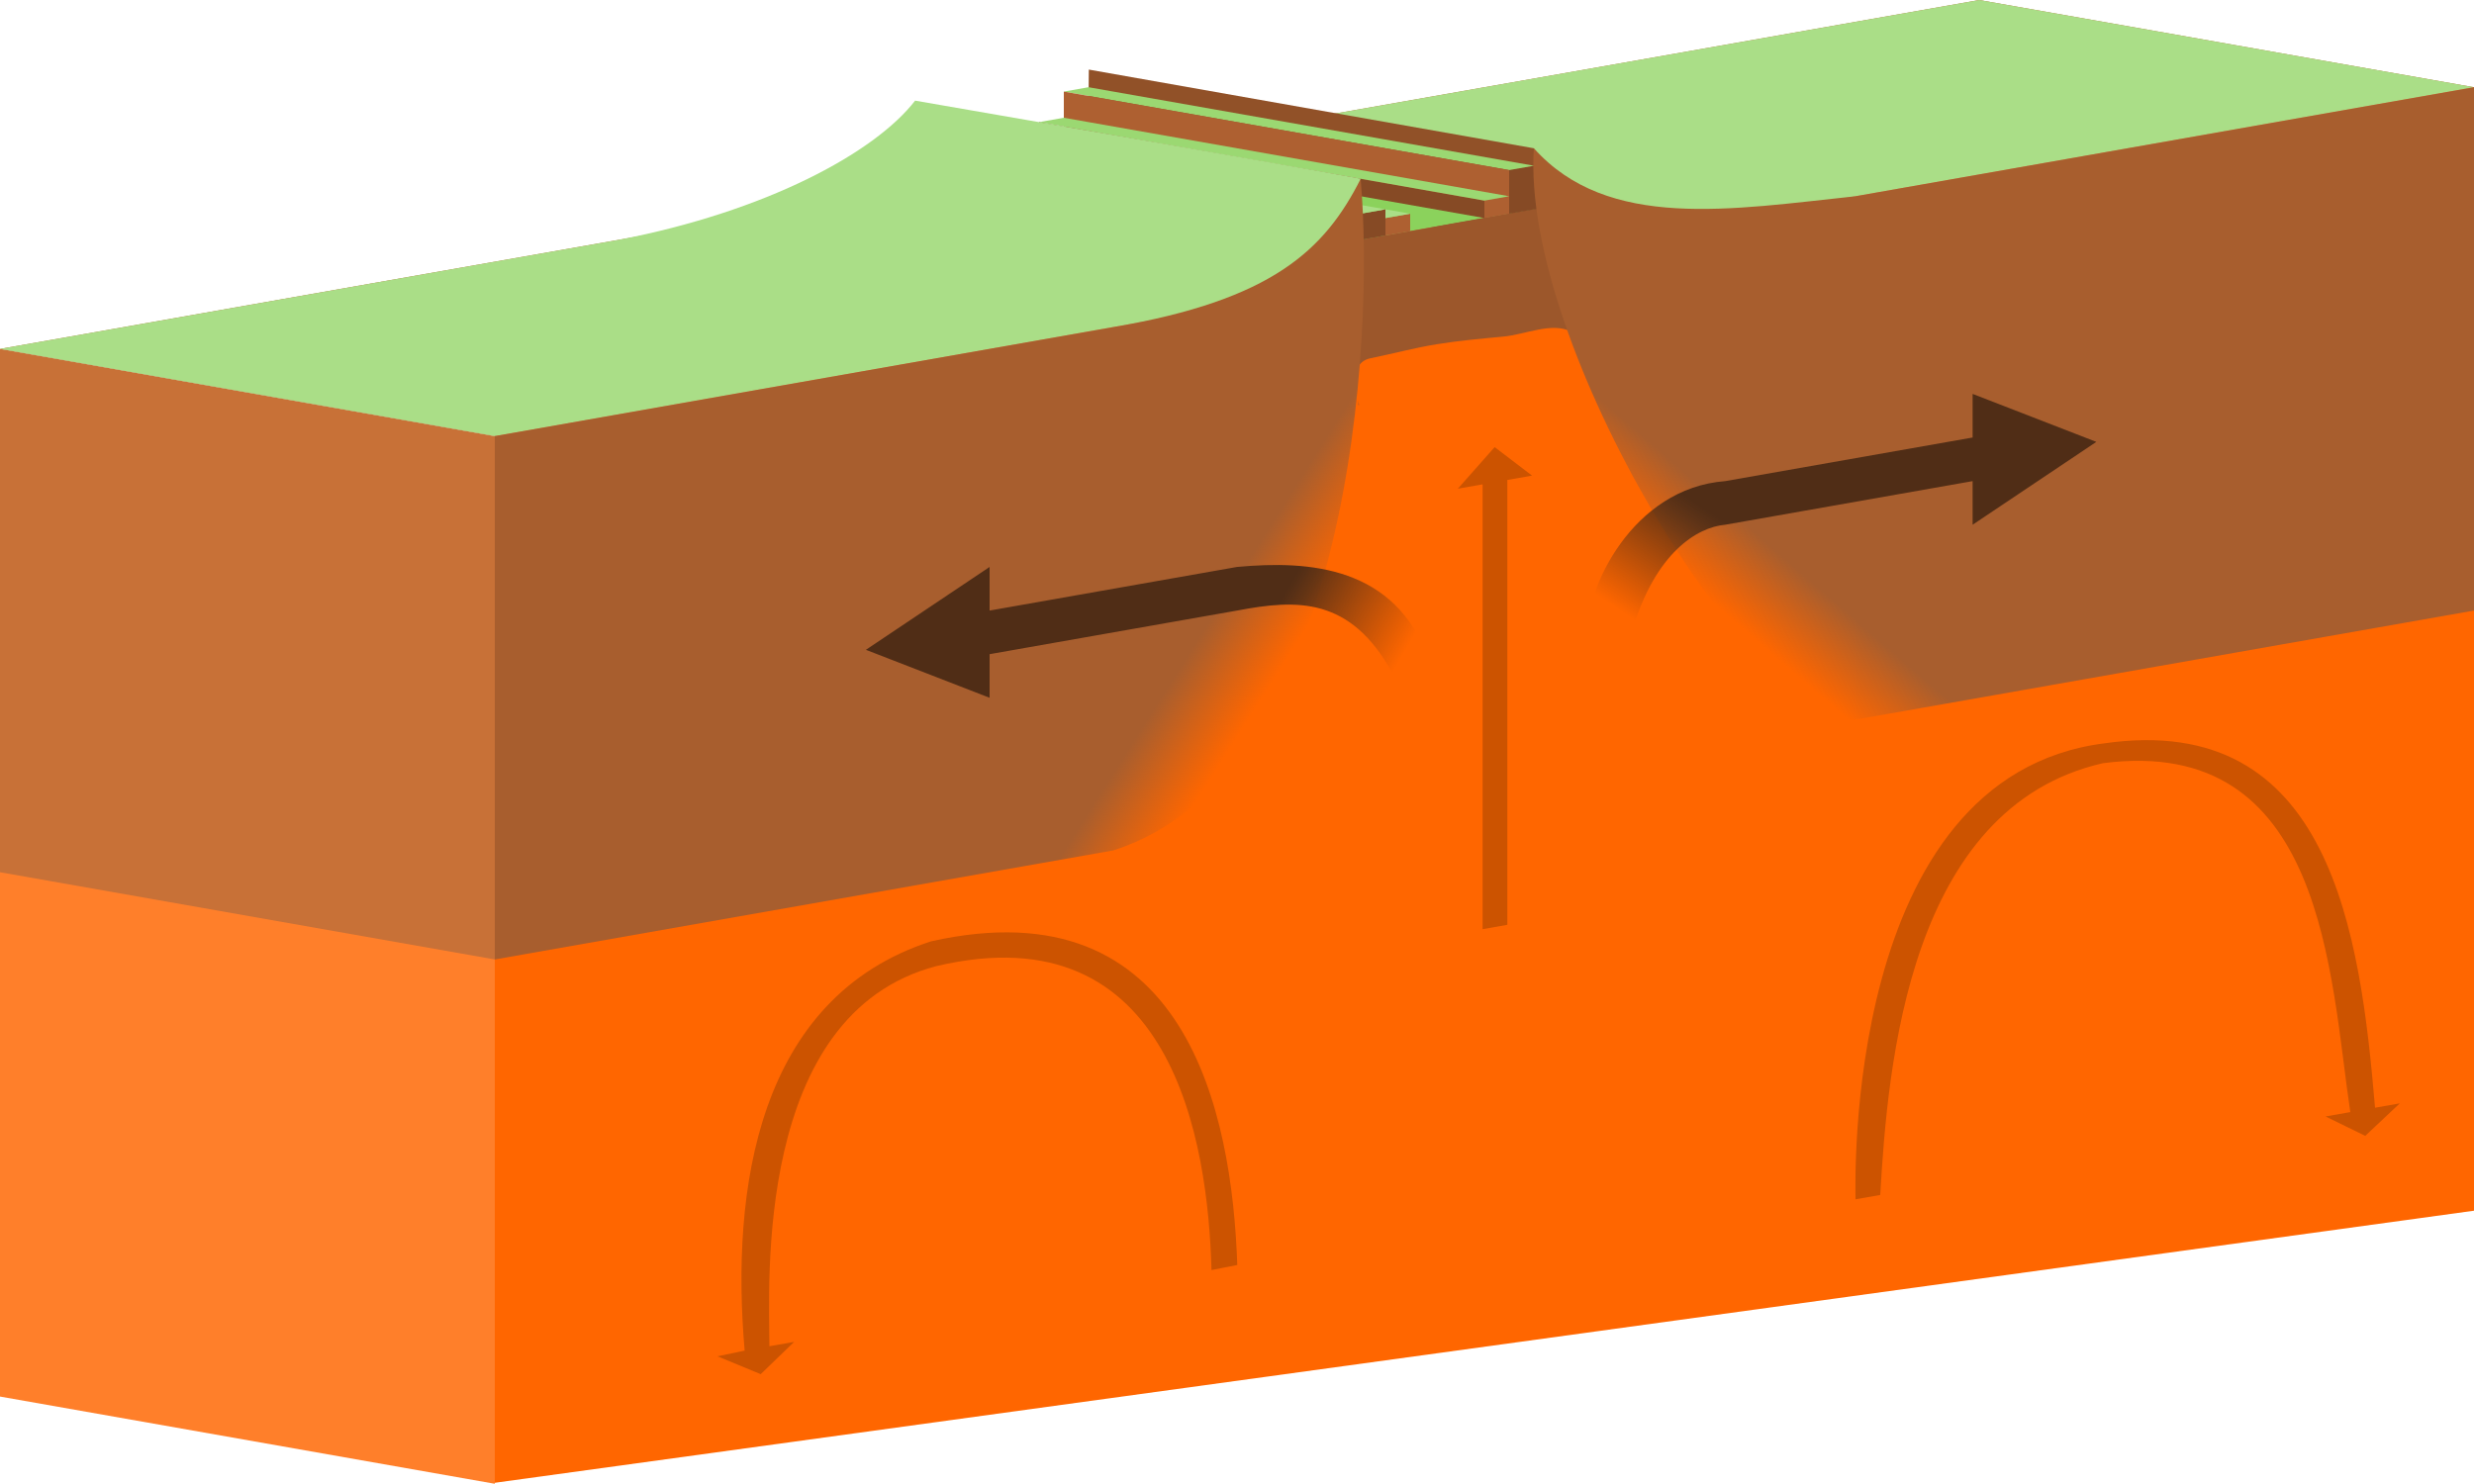
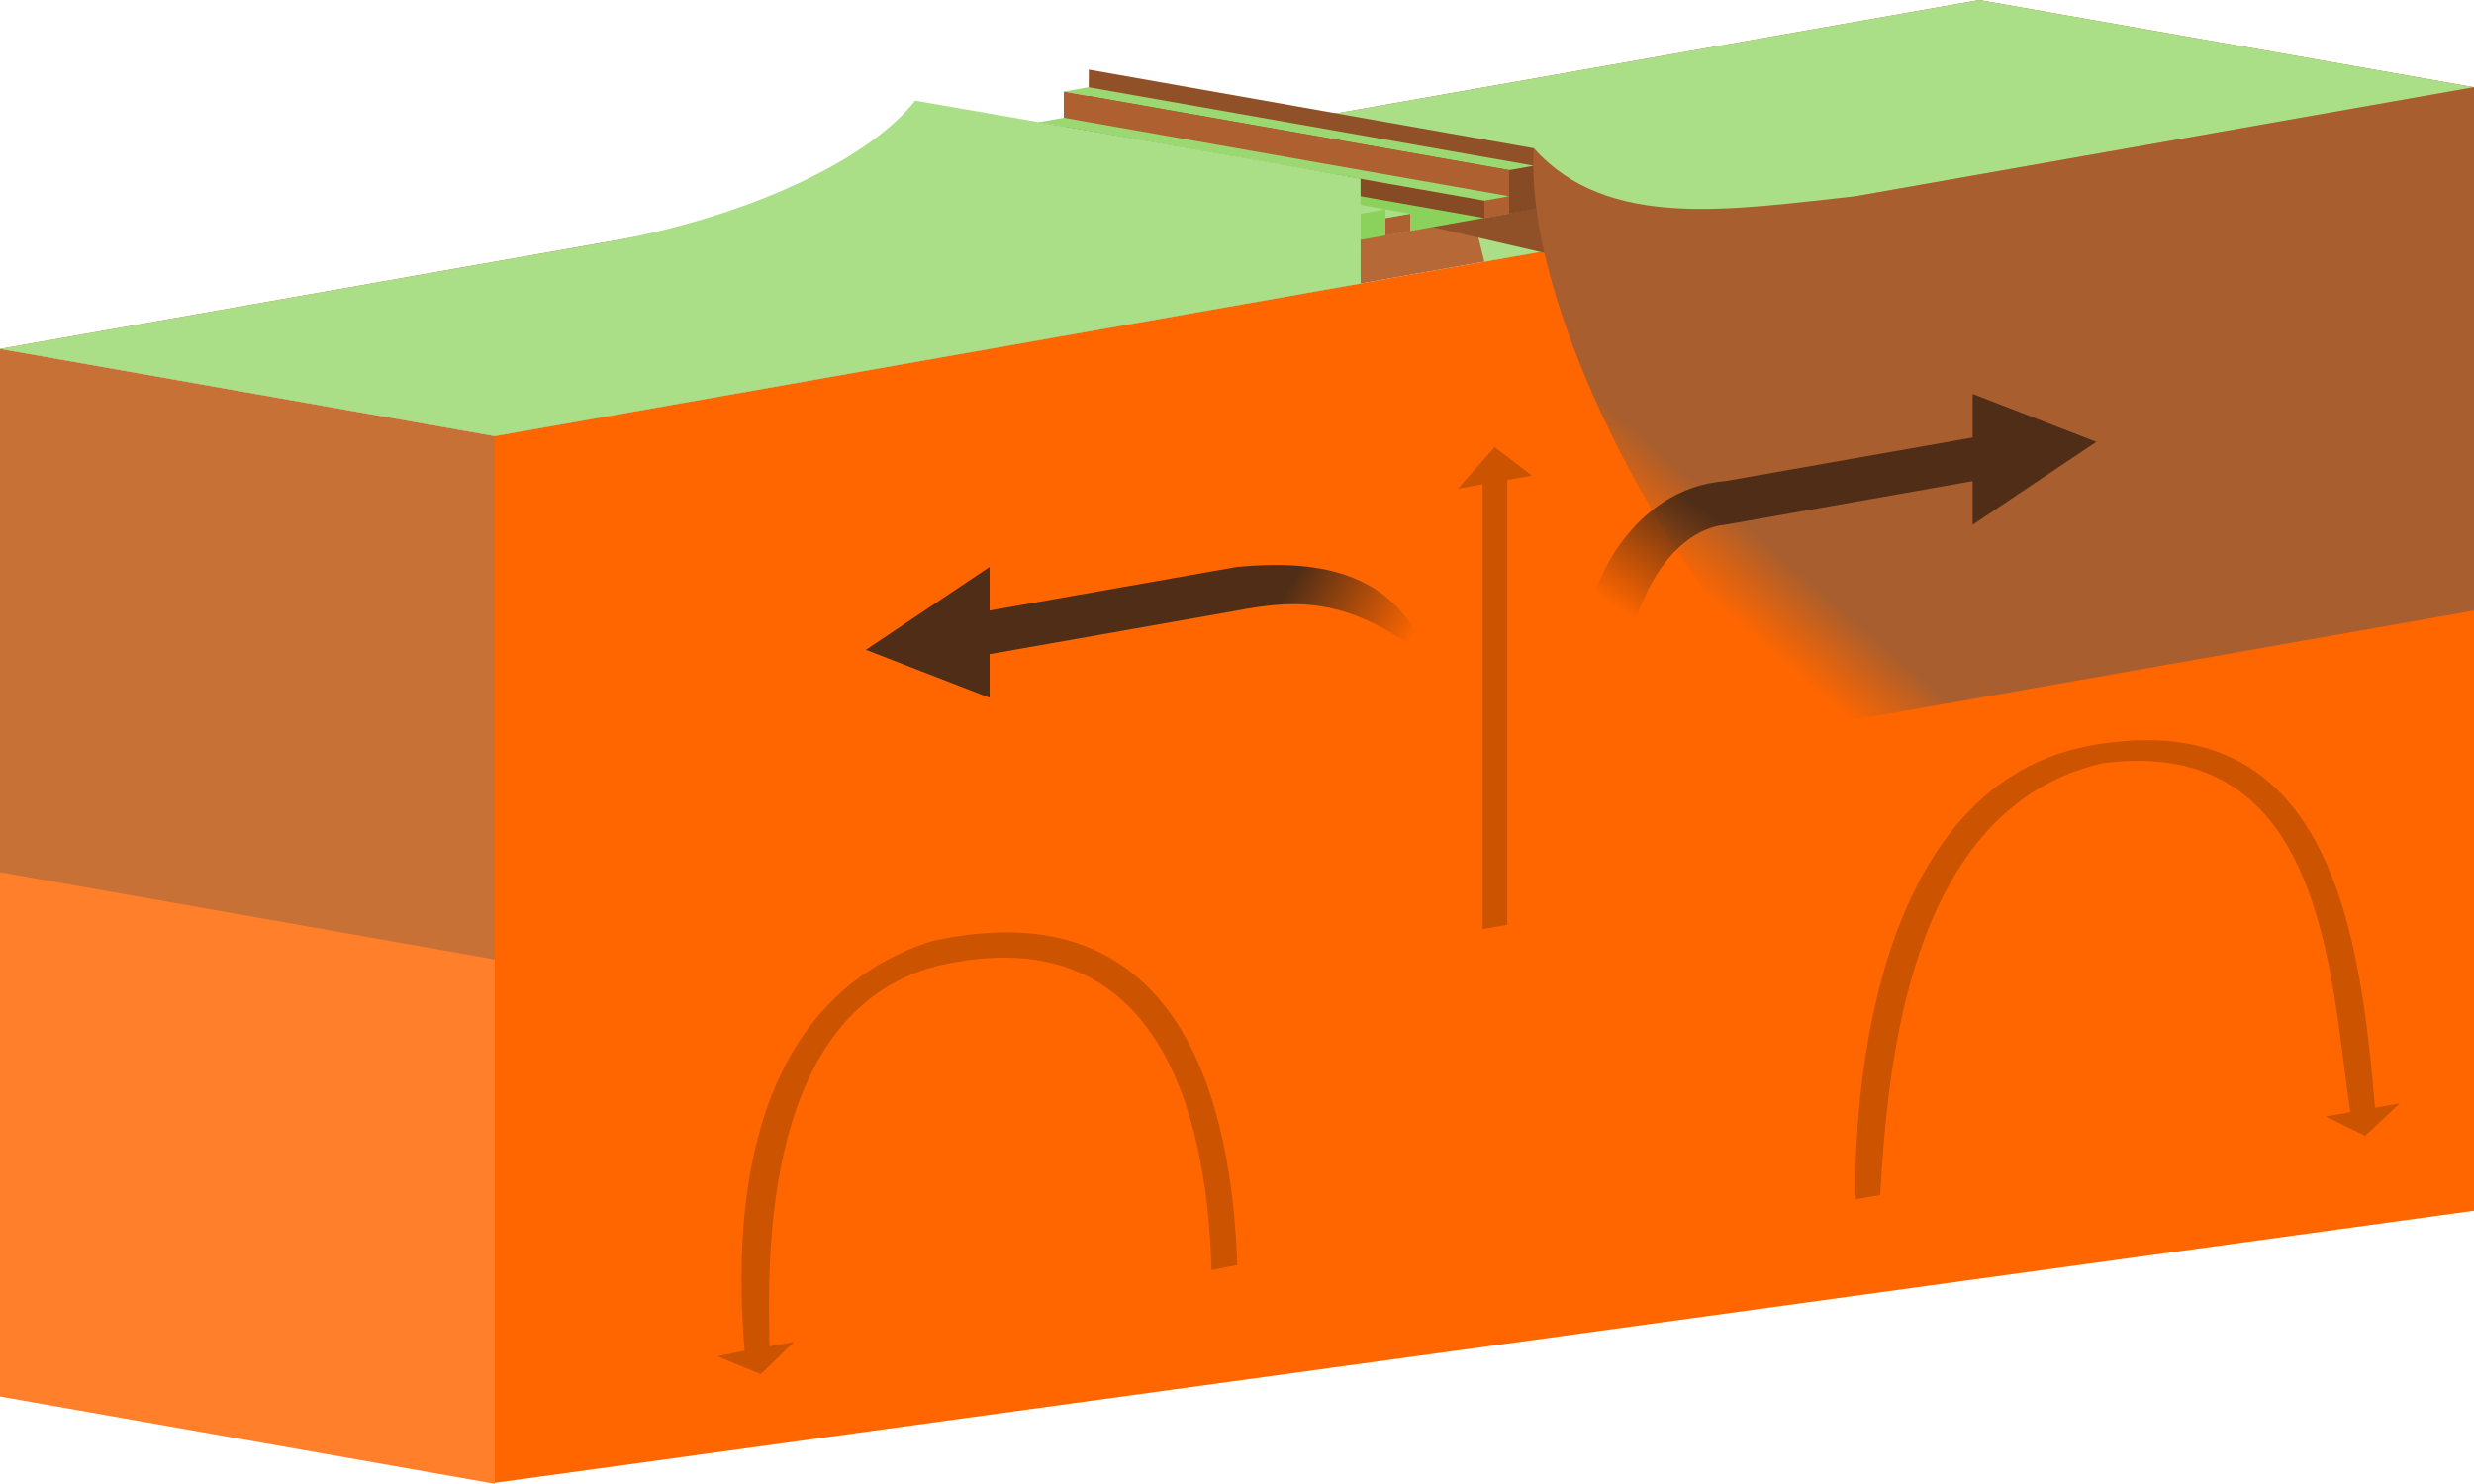
<svg xmlns="http://www.w3.org/2000/svg" xmlns:ns1="http://www.inkscape.org/namespaces/inkscape" xmlns:ns2="http://sodipodi.sourceforge.net/DTD/sodipodi-0.dtd" xmlns:xlink="http://www.w3.org/1999/xlink" ns1:version="0.91 r13725" version="1.1" id="svg2" viewBox="0 0 2511.887 1506.916" height="1506.916" width="2511.887" ns2:docname="Continental-continental constructive plate boundary with rift valley.svg" ns1:export-filename="/home/adam/Downloads/destructiveplate.png" ns1:export-xdpi="90" ns1:export-ydpi="90">
  <defs id="defs4">
    <linearGradient ns1:collect="always" id="linearGradient4611">
      <stop style="stop-color:#502d16;stop-opacity:1;" offset="0" id="stop4613" />
      <stop style="stop-color:#502d16;stop-opacity:0;" offset="1" id="stop4615" />
    </linearGradient>
    <linearGradient ns1:collect="always" id="linearGradient4583">
      <stop style="stop-color:#a85e2e;stop-opacity:1;" offset="0" id="stop4585" />
      <stop style="stop-color:#a85e2e;stop-opacity:0;" offset="1" id="stop4587" />
    </linearGradient>
    <linearGradient ns1:collect="always" id="linearGradient4569">
      <stop style="stop-color:#a85e2e;stop-opacity:1;" offset="0" id="stop4571" />
      <stop style="stop-color:#a85e2e;stop-opacity:0;" offset="1" id="stop4573" />
    </linearGradient>
    <mask id="mask5086" maskUnits="userSpaceOnUse">
      <path style="fill:#000000;fill-rule:evenodd;stroke:none;stroke-width:1px;stroke-linecap:butt;stroke-linejoin:miter;stroke-opacity:1" d="m 2432.04,-737.007 25.119,-4.429 0,1018.701 -25.119,-4.429 z" id="path5088" ns1:connector-curvature="0" />
    </mask>
    <linearGradient ns1:collect="always" xlink:href="#linearGradient4569" id="linearGradient4575" x1="1354.972" y1="0.296" x2="1428.511" y2="46.965" gradientUnits="userSpaceOnUse" />
    <linearGradient ns1:collect="always" xlink:href="#linearGradient4583" id="linearGradient4589" x1="1810.349" y1="-37.887" x2="1756.609" y2="24.338" gradientUnits="userSpaceOnUse" />
    <linearGradient ns1:collect="always" xlink:href="#linearGradient4611" id="linearGradient4617" x1="1380.428" y1="51.915" x2="1496.747" y2="120.505" gradientUnits="userSpaceOnUse" />
    <linearGradient ns1:collect="always" xlink:href="#linearGradient4611" id="linearGradient4621" gradientUnits="userSpaceOnUse" x1="1345.253" y1="48.368" x2="1420.61" y2="-62.361" gradientTransform="matrix(-1,0,0,-1,3149.321,24.451)" />
  </defs>
  <g ns1:label="Layer 1" ns1:groupmode="layer" id="layer1" transform="translate(-70.866,542.126)">
    <path style="fill:#ff6600;fill-rule:evenodd;stroke:none;stroke-width:1px;stroke-linecap:butt;stroke-linejoin:miter;stroke-opacity:1" d="m 573.243,-99.257 2009.509,-354.299 0,1141.005 -2009.509,276.331 z" id="path3356" ns1:connector-curvature="0" ns2:nodetypes="ccccc" />
    <path style="fill:#b66836;fill-opacity:1;fill-rule:evenodd;stroke:none;stroke-width:1px;stroke-linecap:butt;stroke-linejoin:miter;stroke-opacity:1" d="M 2582.753,-453.543 2080.376,-542.126 70.866,-187.795 573.243,-99.212 2582.753,-453.543 Z" id="path3364" ns1:connector-curvature="0" />
    <path style="fill:#aade87;fill-opacity:1;fill-rule:evenodd;stroke:none;stroke-width:1px;stroke-linecap:butt;stroke-linejoin:miter;stroke-opacity:1" d="m 2080.375,-542.126 502.377,88.583 -1004.755,177.165 -25.119,-101.87 -226.075,-31.014 z" id="path4187" ns1:connector-curvature="0" ns2:nodetypes="cccccc" />
    <path style="fill:#ff7f2a;fill-rule:evenodd;stroke:none;stroke-width:1px;stroke-linecap:butt;stroke-linejoin:miter;stroke-opacity:1" d="m 70.866,-186.785 502.377,88.583 0,1062.992 -502.377,-88.583 z" id="path3360" ns1:connector-curvature="0" />
    <path style="fill:#c87137;fill-rule:evenodd;stroke:none;stroke-width:1px;stroke-linecap:butt;stroke-linejoin:miter;stroke-opacity:1" d="m 70.866,343.701 502.377,88.583 0,-531.496 -502.377,-88.583 0,531.496 z" id="path3366" ns1:connector-curvature="0" />
    <path style="fill:#915128;fill-opacity:1;fill-rule:evenodd;stroke:none;stroke-width:1px;stroke-linecap:butt;stroke-linejoin:miter;stroke-opacity:1" d="m 1628.229,-391.538 -451.862,-79.912 -0.749,79.347 471.192,108.603 z" id="path4185" ns1:connector-curvature="0" ns2:nodetypes="ccccc" />
-     <path style="fill:none;fill-rule:evenodd;stroke:none;stroke-width:1px;stroke-linecap:butt;stroke-linejoin:miter;stroke-opacity:1" d="M 2582.753,-453.543 573.243,-99.212" id="path4189" ns1:connector-curvature="0" />
    <path style="fill:#8bd25c;fill-opacity:1;fill-rule:evenodd;stroke:none;stroke-width:1px;stroke-linecap:butt;stroke-linejoin:miter;stroke-opacity:1" d="m 1653.32,-334.394 -477.224,-83.716 -50.238,8.858 326.545,110.728 z" id="path4167" ns1:connector-curvature="0" ns2:nodetypes="ccccc" />
-     <path style="fill:#9c572b;fill-opacity:1;fill-rule:evenodd;stroke:none;stroke-width:1px;stroke-linecap:butt;stroke-linejoin:miter;stroke-opacity:1" d="m 1452.404,-298.523 -2.383,167.822 232.719,-43.64 -29.386,-159.615 z" id="path4165" ns1:connector-curvature="0" ns2:nodetypes="ccccc" />
-     <path style="fill:#ff6600;fill-opacity:1;fill-rule:evenodd;stroke:none;stroke-width:1px;stroke-linecap:butt;stroke-linejoin:miter;stroke-opacity:1" d="m 1451.811,-127.709 238.597,-36.783 c 0,0 -9.137,-33.469 -24.156,-40.867 -20.235,-9.969 -46.007,2.91 -68.938,5.067 -22.613,2.127 -45.287,4.12 -67.661,7.764 -22.756,3.706 -41.416,8.908 -67.536,14.308 -26.961,5.575 -10.307,50.511 -10.307,50.511 z" id="path4179" ns1:connector-curvature="0" ns2:nodetypes="ccaaasc" />
    <path style="fill:#864a25;fill-rule:evenodd;stroke:none;stroke-width:1px;stroke-linecap:butt;stroke-linejoin:miter;stroke-opacity:1;fill-opacity:1" d="m 1628.236,-373.818 -25.119,4.429 0,44.291 50.238,-8.858 -25.119,-39.862" id="path4207" ns1:connector-curvature="0" />
    <path style="fill:url(#linearGradient4589);fill-opacity:1;fill-rule:evenodd;stroke:none;stroke-width:1px;stroke-linecap:butt;stroke-linejoin:miter;stroke-opacity:1" d="m 2582.753,-453.543 0,531.496 -627.972,110.728 c -103.544,2.934 -340.155,-379.482 -326.544,-580.226 75.092,84.115 200.95,62.017 326.544,48.73 z" id="path4175" ns1:connector-curvature="0" ns2:nodetypes="cccccc" />
    <path style="fill:#9bd872;fill-rule:evenodd;stroke:none;stroke-width:1px;stroke-linecap:butt;stroke-linejoin:miter;stroke-opacity:1;fill-opacity:1" d="m 1603.117,-369.389 -452.14,-79.724 25.119,-4.429 452.139,79.724 z" id="path4209" ns1:connector-curvature="0" />
    <path style="fill:#ae6031;fill-rule:evenodd;stroke:none;stroke-width:1px;stroke-linecap:butt;stroke-linejoin:miter;stroke-opacity:1;fill-opacity:1" d="m 1603.117,-369.389 0,44.291 -452.14,-79.724 0,-44.291 z" id="path4211" ns1:connector-curvature="0" />
    <path style="fill:#ae6031;fill-rule:evenodd;stroke:none;stroke-width:1px;stroke-linecap:butt;stroke-linejoin:miter;stroke-opacity:1;fill-opacity:1" d="m 1603.117,-325.098 0,-17.717 -25.119,4.429 0,17.717 z" id="path4213" ns1:connector-curvature="0" />
    <path style="fill:#864a25;fill-rule:evenodd;stroke:none;stroke-width:1px;stroke-linecap:butt;stroke-linejoin:miter;stroke-opacity:1;fill-opacity:1" d="m 1577.998,-320.669 0,-17.717 -452.14,-79.724 0,17.717 452.14,79.724" id="path4217" ns1:connector-curvature="0" />
    <path style="fill:#9bd872;fill-rule:evenodd;stroke:none;stroke-width:1px;stroke-linecap:butt;stroke-linejoin:miter;stroke-opacity:1;fill-opacity:1" d="m 1603.117,-342.814 c 0,0 -452.14,-79.724 -452.14,-79.724 l -25.119,4.429 452.14,79.724 z" id="path4215" ns1:connector-curvature="0" />
    <path style="fill:#aade87;fill-opacity:1;fill-rule:evenodd;stroke:none;stroke-width:1px;stroke-linecap:butt;stroke-linejoin:miter;stroke-opacity:1" d="m 1452.269,-360.644 c -118.297,-21.689 -298.071,-52.448 -452.276,-79.281 -41.235,53.325 -151.777,112.627 -301.155,141.403 L 70.866,-187.795 573.243,-99.212 1452.387,-254.237 Z" id="path4177" ns1:connector-curvature="0" ns2:nodetypes="ccccccc" />
    <path style="fill:#ae6031;fill-rule:evenodd;stroke:none;stroke-width:1px;stroke-linecap:butt;stroke-linejoin:miter;stroke-opacity:1;fill-opacity:1" d="m 1502.641,-307.381 0,-17.717 -25.119,4.429 0,17.717 25.119,-4.429" id="path4219" ns1:connector-curvature="0" />
-     <path style="fill:#864a25;fill-rule:evenodd;stroke:none;stroke-width:1px;stroke-linecap:butt;stroke-linejoin:miter;stroke-opacity:1;fill-opacity:1" d="m 1477.523,-302.952 0,-26.575 -25.119,4.429 0,26.575 z" id="path4221" ns1:connector-curvature="0" />
    <path style="fill:#aade87;fill-rule:evenodd;stroke:none;stroke-width:1px;stroke-linecap:butt;stroke-linejoin:miter;stroke-opacity:1;fill-opacity:1" d="m 1477.523,-329.527 -25.119,-4.429 0,8.858" id="path4223" ns1:connector-curvature="0" />
-     <path style="fill:url(#linearGradient4575);fill-opacity:1;fill-rule:evenodd;stroke:none;stroke-width:1px;stroke-linecap:butt;stroke-linejoin:miter;stroke-opacity:1" d="m 573.243,-99.212 0,531.496 627.972,-110.728 c 242.09,-77.4 265.534,-521.383 251.119,-681.957 -36.627,72.323 -89.558,122.818 -251.119,150.461 z" id="path4173" ns1:connector-curvature="0" ns2:nodetypes="cccccc" />
    <path style="fill:#aade87;fill-rule:evenodd;stroke:none;stroke-width:1px;stroke-linecap:butt;stroke-linejoin:miter;stroke-opacity:1;fill-opacity:1" d="m 1502.641,-325.098 -25.119,-4.429 0,8.858 z" id="path4225" ns1:connector-curvature="0" />
    <g id="g4227">
      <path style="fill:url(#linearGradient4621);fill-opacity:1;fill-rule:evenodd;stroke:none;stroke-width:1px;stroke-linecap:butt;stroke-linejoin:miter;stroke-opacity:1" d="m 2199.295,-93.365 -125.594,84.154 0,-44.291 -251.189,44.291 c -29.194,2.577 -70.521,29.251 -93.67,104.922 l -46.914,7.817 c -1.299,-48.057 46.281,-149.832 140.585,-157.031 l 251.189,-44.291 0,-44.291 z" id="path4619" ns1:connector-curvature="0" ns2:nodetypes="cccccccccc" />
      <path ns2:nodetypes="cccccccc" ns1:connector-curvature="0" id="path4623" d="m 1576.16,401.53 25.119,-4.429 0,-451.772 25.119,-4.429 -37.991,-28.963 -37.365,42.25 25.119,-4.429 0,451.772" style="fill:#cc5300;fill-opacity:1;fill-rule:evenodd;stroke:none;stroke-width:1px;stroke-linecap:butt;stroke-linejoin:miter;stroke-opacity:1" />
      <path ns2:nodetypes="cccccccccc" ns1:connector-curvature="0" id="path4627" d="m 1954.781,675.886 25.119,-4.429 c 7.637,-131.937 28.797,-393.516 226.07,-438.484 225.834,-29.479 230.551,216.549 251.189,354.331 l -25.119,4.429 40.293,19.717 35.064,-33.005 -25.119,4.429 C 2467.302,406.281 2437.54,179.713 2207.384,212.801 1941.422,246.792 1954.853,662.705 1954.781,675.886" style="fill:#cc5300;fill-opacity:1;fill-rule:evenodd;stroke:none;stroke-width:1px;stroke-linecap:butt;stroke-linejoin:miter;stroke-opacity:1" />
      <path ns2:nodetypes="cccccccccc" ns1:connector-curvature="0" id="path4629" d="m 1327.105,742.588 -26.18,5.136 C 1297.376,618.244 1261.737,382.43 1021.526,439.055 835.684,487.775 852.051,763.094 852.051,825.102 l 25.119,-4.429 -33.958,32.772 -43.899,-18.109 27.619,-5.804 c -14.091,-162.437 12.143,-358.4 189.334,-415.674 259.29,-58.007 305.474,174.085 310.839,328.731 z" style="fill:#cc5300;fill-opacity:1;fill-rule:evenodd;stroke:none;stroke-width:1px;stroke-linecap:butt;stroke-linejoin:miter;stroke-opacity:1" />
-       <path ns2:nodetypes="cccccccccc" ns1:connector-curvature="0" id="path4593" d="m 950.026,117.815 125.594,-84.154 0,44.291 251.189,-44.291 c 74.224,-6.874 160.503,-0.418 194.594,93.687 l -36.857,14.037 C 1441.911,63.874 1387.787,66.377 1326.809,77.953 l -251.189,44.291 0,44.291 z" style="fill:url(#linearGradient4617);fill-opacity:1;fill-rule:evenodd;stroke:none;stroke-width:1px;stroke-linecap:butt;stroke-linejoin:miter;stroke-opacity:1" />
+       <path ns2:nodetypes="cccccccccc" ns1:connector-curvature="0" id="path4593" d="m 950.026,117.815 125.594,-84.154 0,44.291 251.189,-44.291 c 74.224,-6.874 160.503,-0.418 194.594,93.687 C 1441.911,63.874 1387.787,66.377 1326.809,77.953 l -251.189,44.291 0,44.291 z" style="fill:url(#linearGradient4617);fill-opacity:1;fill-rule:evenodd;stroke:none;stroke-width:1px;stroke-linecap:butt;stroke-linejoin:miter;stroke-opacity:1" />
    </g>
  </g>
</svg>